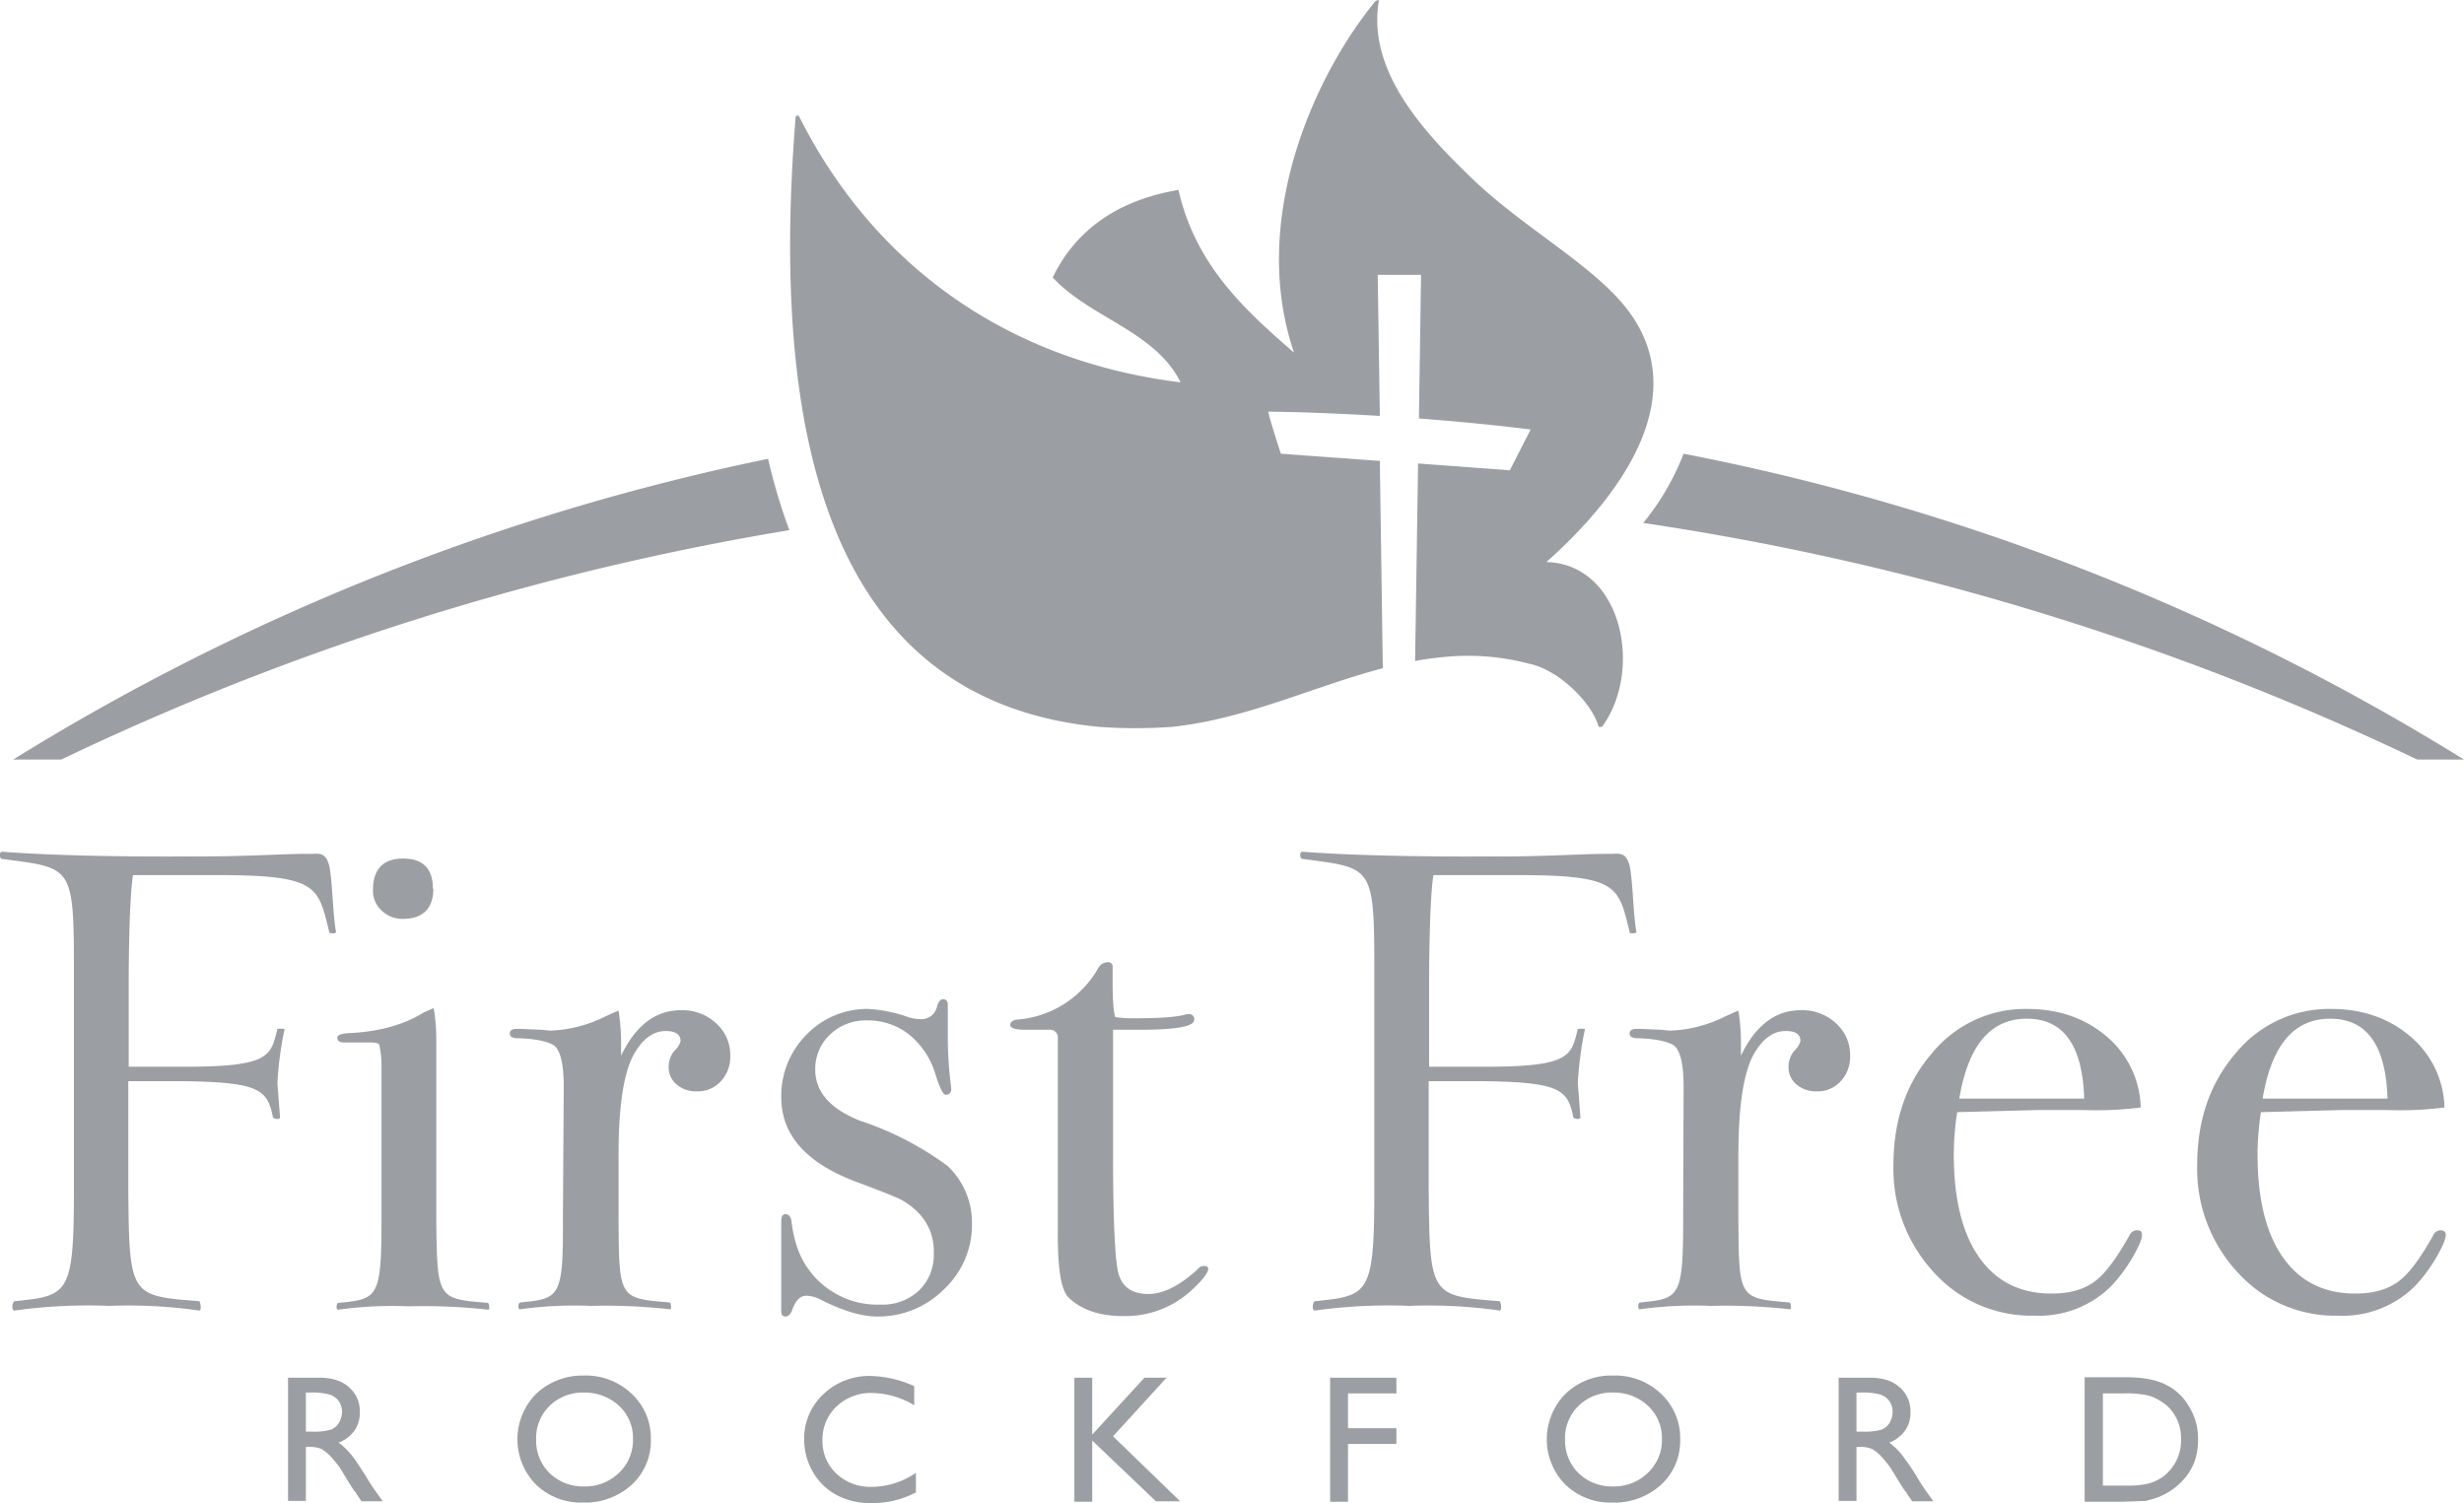
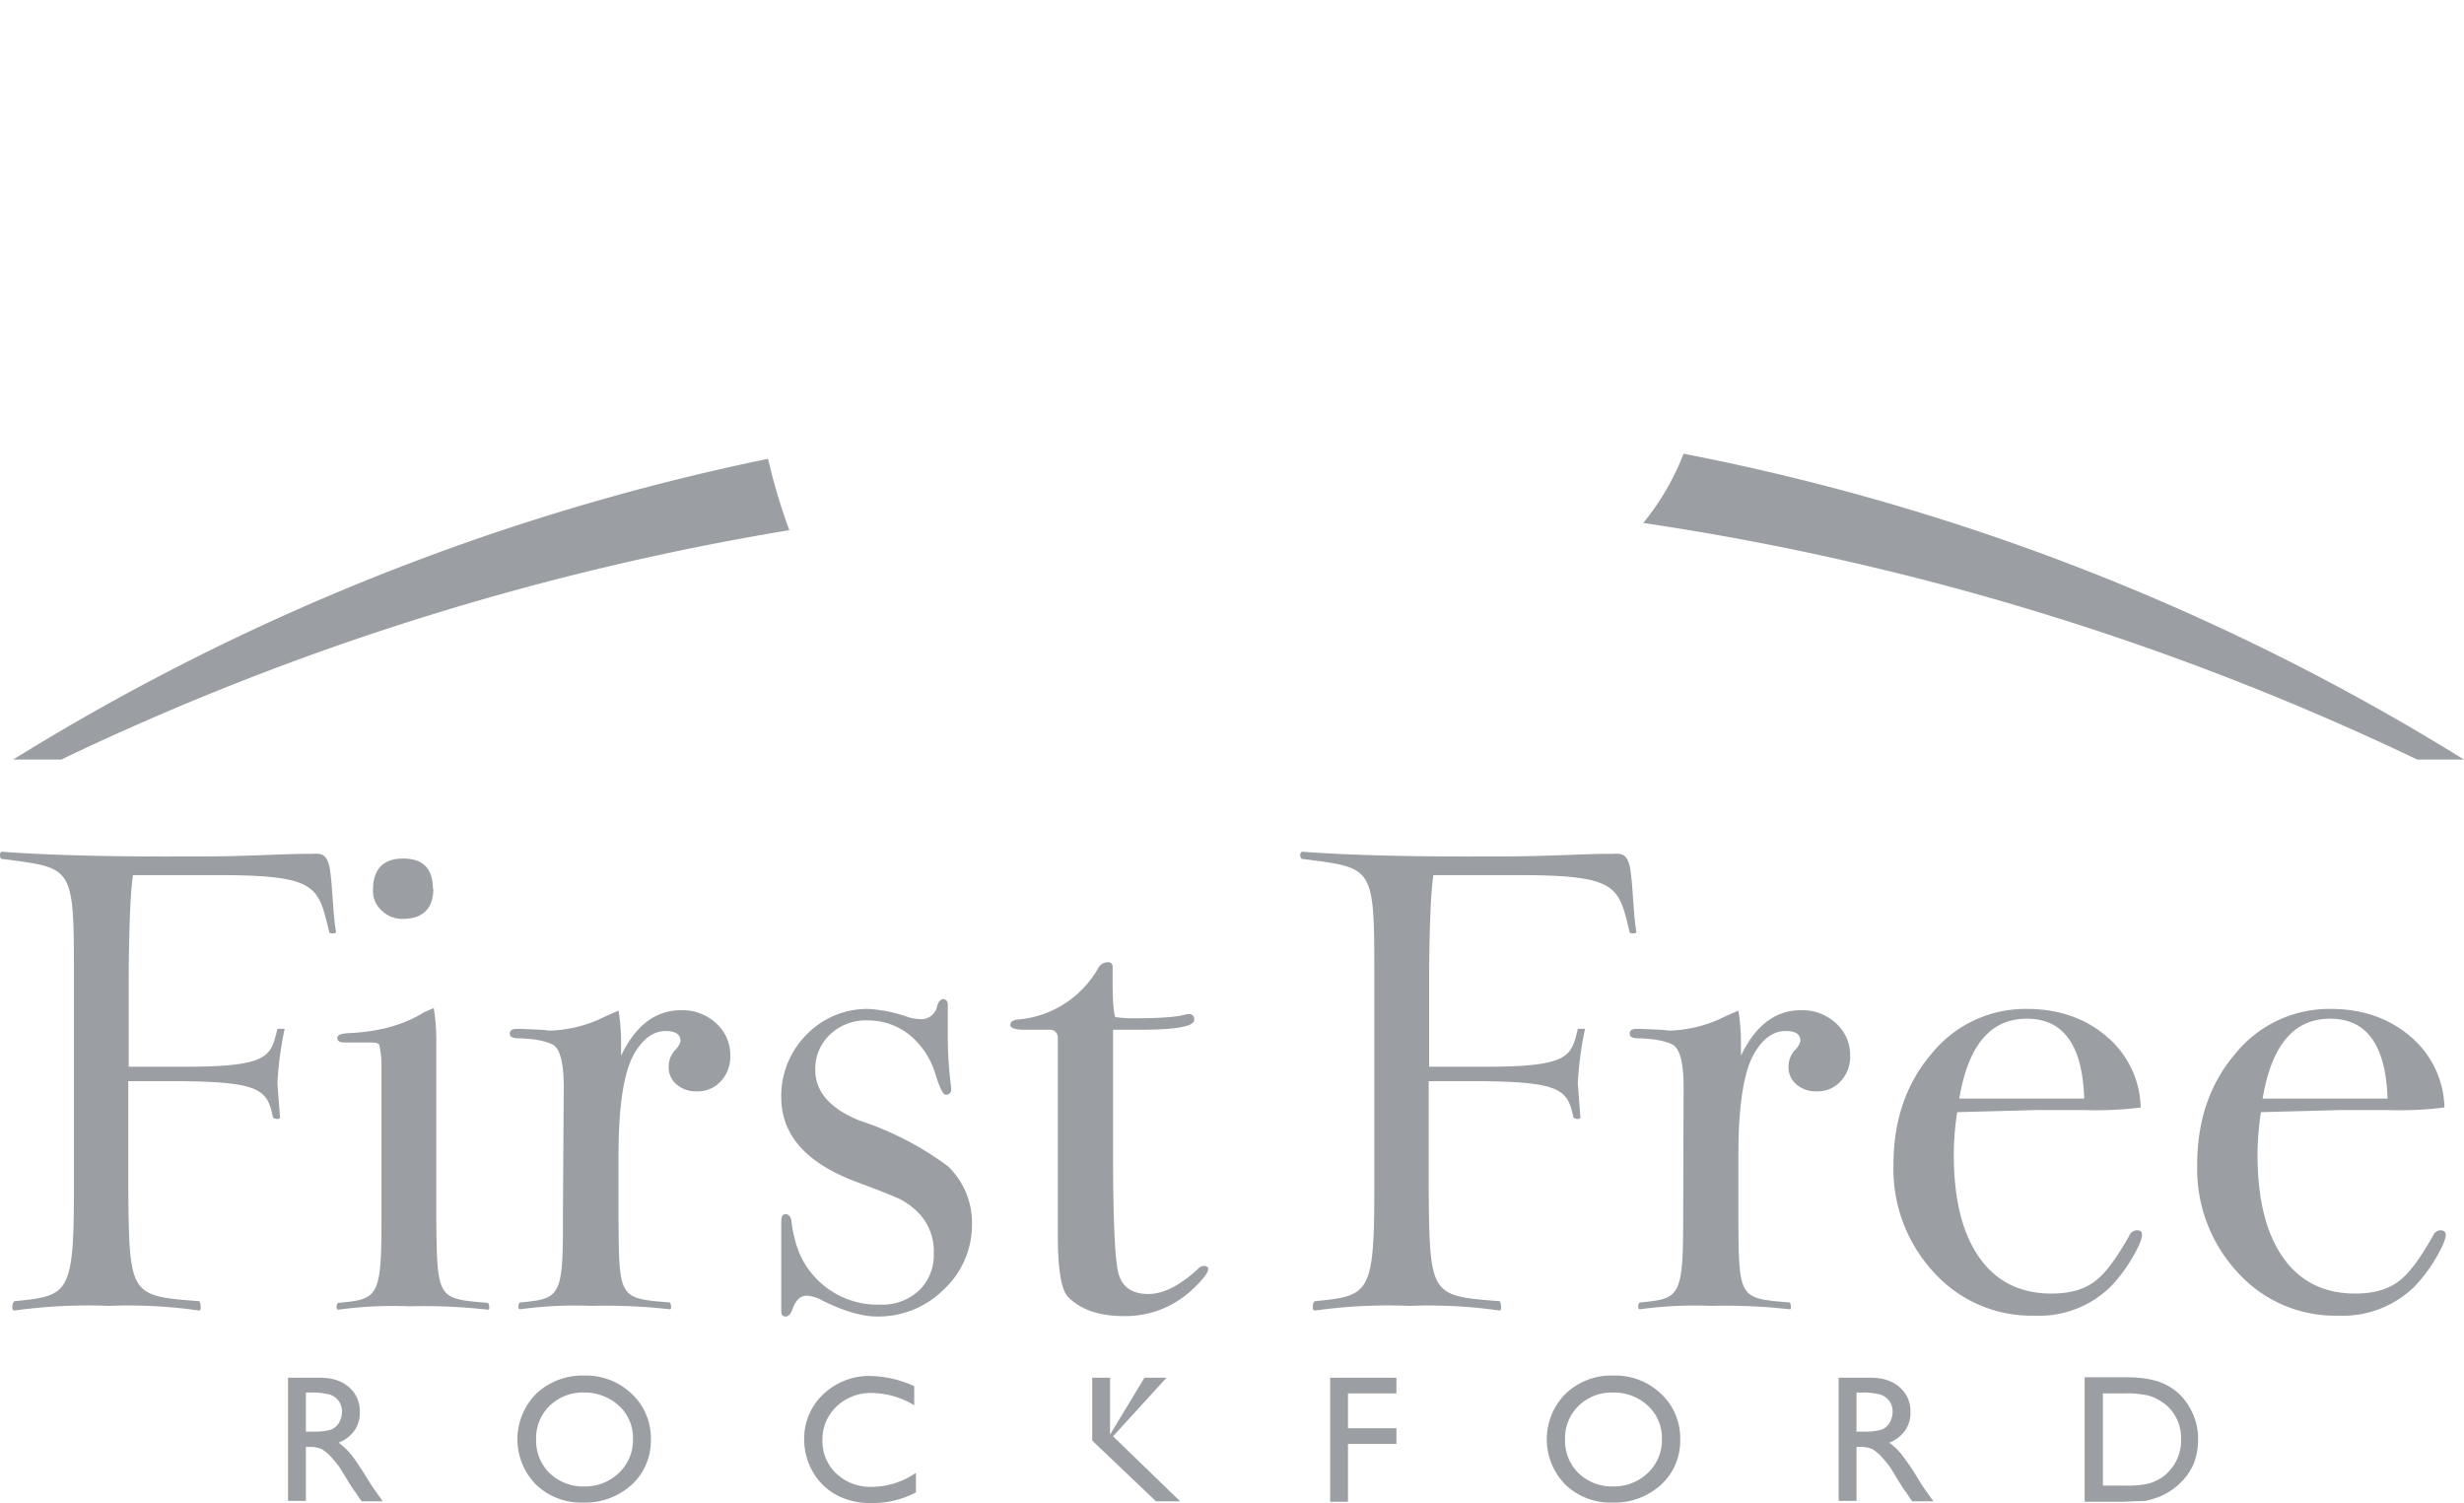
<svg xmlns="http://www.w3.org/2000/svg" id="Layer_1" data-name="Layer 1" viewBox="0 0 580 353.8">
  <defs>
    <style>.cls-1{fill:#9b9fa3}</style>
  </defs>
-   <path class="cls-1" d="M67.8 353.5v-29.2h7.3c3 0 5.3.7 7 2.2a7.4 7.4 0 0 1 2.6 5.9 7.2 7.2 0 0 1-1.3 4.4 8.1 8.1 0 0 1-3.7 2.8 15.4 15.4 0 0 1 2.7 2.5c1 1.1 2.1 2.9 3.8 5.5a41 41 0 0 0 2.4 3.7l1.5 2.1h-5l-1.3-1.9c0-.1 0-.2-.3-.4l-.8-1.2-1.3-2.1-1.4-2.3a28.4 28.4 0 0 0-2.4-2.9 10.2 10.2 0 0 0-1.9-1.5 6.9 6.9 0 0 0-2.9-.5H72v12.7h-4.2Zm5.4-25.7H72v9.2h1.6a14.1 14.1 0 0 0 4.4-.5 4 4 0 0 0 1.8-1.6 5.2 5.2 0 0 0 .7-2.5 4.3 4.3 0 0 0-.7-2.5 4.3 4.3 0 0 0-2.1-1.6 15.9 15.9 0 0 0-4.5-.5ZM137.4 323.8a15.6 15.6 0 0 1 11.3 4.3 14.2 14.2 0 0 1 4.5 10.7 14 14 0 0 1-4.5 10.7 16.3 16.3 0 0 1-11.5 4.2 15.3 15.3 0 0 1-11-4.2 15.2 15.2 0 0 1 0-21.4 15.8 15.8 0 0 1 11.2-4.3Zm.2 4a11.2 11.2 0 0 0-8.2 3.1 10.6 10.6 0 0 0-3.2 8 10.7 10.7 0 0 0 3.2 7.9 11.3 11.3 0 0 0 8.1 3.1 11.4 11.4 0 0 0 8.2-3.2 10.6 10.6 0 0 0 3.3-8 10.3 10.3 0 0 0-3.3-7.8 11.9 11.9 0 0 0-8-3.1ZM215.6 346.7v4.6a21.6 21.6 0 0 1-10.6 2.5 16.4 16.4 0 0 1-8.3-2 14 14 0 0 1-5.4-5.4 15 15 0 0 1-2-7.5 14.2 14.2 0 0 1 4.5-10.7 15.6 15.6 0 0 1 11.2-4.3 26 26 0 0 1 10.2 2.4v4.5a19.7 19.7 0 0 0-10-2.9 11.6 11.6 0 0 0-8.3 3.2 10.6 10.6 0 0 0-3.3 7.9 10.4 10.4 0 0 0 3.3 7.9 11.6 11.6 0 0 0 8.3 3.1 18.5 18.5 0 0 0 10.4-3.3ZM269.4 324.3h5.2L262 338.1l15.8 15.3h-5.7l-15-14.3v14.4h-4.2v-29.2h4.2v13.4ZM313.1 324.3h15.6v3.7h-11.4v8.2h11.4v3.7h-11.4v13.6h-4.2ZM379.7 323.8a15.6 15.6 0 0 1 11.3 4.3 14.2 14.2 0 0 1 4.5 10.7 14 14 0 0 1-4.5 10.7 16.3 16.3 0 0 1-11.5 4.2 15.3 15.3 0 0 1-11-4.2 15.2 15.2 0 0 1 0-21.4 15.5 15.5 0 0 1 11.2-4.3Zm.1 4a11.2 11.2 0 0 0-8.2 3.1 10.6 10.6 0 0 0-3.2 8 10.7 10.7 0 0 0 3.2 7.9 11.3 11.3 0 0 0 8.1 3.1 11.4 11.4 0 0 0 8.2-3.2 10.6 10.6 0 0 0 3.3-8 10.3 10.3 0 0 0-3.3-7.8 11.7 11.7 0 0 0-8-3.1ZM432.8 353.5v-29.2h7.3c3 0 5.3.7 7 2.2a7.4 7.4 0 0 1 2.6 5.9 7.2 7.2 0 0 1-1.3 4.4 8.1 8.1 0 0 1-3.7 2.8 15.4 15.4 0 0 1 2.7 2.5 57 57 0 0 1 3.8 5.5 41 41 0 0 0 2.4 3.7l1.5 2.1h-5l-1.3-1.9c0-.1 0-.2-.3-.4l-.8-1.2-1.3-2.1-1.4-2.3a28.4 28.4 0 0 0-2.4-2.9 10.2 10.2 0 0 0-1.9-1.5 6.9 6.9 0 0 0-2.9-.5h-.8v12.7h-4.2Zm5.5-25.7H437v9.2h1.6a14.1 14.1 0 0 0 4.4-.5 4 4 0 0 0 1.8-1.6 5.2 5.2 0 0 0 .7-2.5 4.3 4.3 0 0 0-.7-2.5 4.3 4.3 0 0 0-2.1-1.6 15 15 0 0 0-4.4-.5ZM490.7 353.4v-29.2h9.8c4 0 7.1.6 9.4 1.8a12.8 12.8 0 0 1 5.5 5.3 14.2 14.2 0 0 1 2 7.6 15.1 15.1 0 0 1-1 5.6 14 14 0 0 1-3.3 4.7 15.3 15.3 0 0 1-5 3.2 24.3 24.3 0 0 1-3 .9l-5.3.2h-9Zm9.4-25.4H495v21.7h5.4a21.3 21.3 0 0 0 5-.4 9.8 9.8 0 0 0 2.8-1.1 8.3 8.3 0 0 0 2.1-1.6 10.6 10.6 0 0 0 3.1-7.9 10.3 10.3 0 0 0-3.2-7.7 12.7 12.7 0 0 0-2.7-1.8 8.8 8.8 0 0 0-2.9-.9 22.2 22.2 0 0 0-4.4-.3ZM102 209.2c0 4.7-2.5 7.1-7.2 7.1a6.9 6.9 0 0 1-5-2 6.2 6.2 0 0 1-2-4.8c0-4.9 2.4-7.4 7.1-7.4s7 2.4 7 7.1M228.8 288a20.8 20.8 0 0 1-6.6 15.5 21.8 21.8 0 0 1-15.8 6.4c-3.5 0-7.9-1.3-12.9-3.8a8.2 8.2 0 0 0-3.6-1.1c-1.5 0-2.5 1-3.3 3-.4 1.3-1 1.9-1.7 1.9s-1-.4-1-1.3v-21.1c0-1.1.3-1.7 1-1.7s1.3.6 1.4 1.7c.6 4.9 2 8.6 4.1 11.4a20 20 0 0 0 16.8 8.2 12.6 12.6 0 0 0 9.1-3.3 11.6 11.6 0 0 0 3.5-8.8 12.9 12.9 0 0 0-3.9-9.8 17.1 17.1 0 0 0-4-2.9c-1.2-.6-4.7-2-10.6-4.2q-17.4-6.6-17.4-19.8a20.4 20.4 0 0 1 6-14.8 19.8 19.8 0 0 1 14.5-6 33.5 33.5 0 0 1 9.3 1.9 10.4 10.4 0 0 0 2.8.5 3.8 3.8 0 0 0 4.1-3.1c.3-1 .8-1.6 1.4-1.6s1.1.4 1.1 1.3v7.5a95.6 95.6 0 0 0 .8 12.1v.3a1.2 1.2 0 0 1-1.3 1.3q-.9 0-2.4-4.8a19 19 0 0 0-6-9.2 15.6 15.6 0 0 0-10-3.5 12.2 12.2 0 0 0-8.8 3.3 11.1 11.1 0 0 0-3.5 8.3q0 7.8 10.5 12a73 73 0 0 1 20.7 10.7 18.4 18.4 0 0 1 5.7 13.5M284.4 298.7c0 .9-1.3 2.6-3.9 5a22.9 22.9 0 0 1-16 6.1c-5.8 0-10-1.5-13-4.4-1.7-1.7-2.5-6.6-2.5-14.7v-46.6a1.8 1.8 0 0 0-1.7-1.7h-6c-2.3 0-3.5-.4-3.5-1.1s.6-1.2 1.7-1.3a24 24 0 0 0 19-12.1 2.6 2.6 0 0 1 2.3-1.4 1 1 0 0 1 1.1 1.1v3.3c0 4.4.2 7.2.6 8.5a25.9 25.9 0 0 0 4.7.3c5.8 0 9.6-.3 11.5-.8a5.2 5.2 0 0 1 1.1-.2 1.2 1.2 0 0 1 1.3 1.4c0 1.5-4.2 2.3-12.7 2.3H262v29c0 14.7.4 23.9 1.1 27.6s3.1 5.6 7.2 5.6c3.5 0 7.3-1.9 11.6-5.8a1.9 1.9 0 0 1 1.4-.8c.7 0 1.1.2 1.1.7M77.5 219.4c-2.7-11-2.6-13.5-27.8-13.4H31.3c-.6 4-.9 11.8-1 22.8v22.3h12.2c21.2.1 21.2-2.5 22.8-8.9a9.5 9.5 0 0 1 1.7 0 81.4 81.4 0 0 0-1.7 12.8l.6 7.8c.3.9-1.7.7-1.7 0-1.3-6.4-3.3-8.1-21.7-8.3H30.2v25.1c.2 25.6.4 25.4 16.7 26.7.3.2.6 2.2 0 2.2a116.6 116.6 0 0 0-21.2-1.1 124.6 124.6 0 0 0-22.3 1.1c-.8 0-.5-2 0-2.2 12.8-1.3 14-1.5 14-26.7v-50.1c0-25.9-.2-25.1-16.8-27.3-.7.2-1-1.8 0-1.7 11.8.9 28.2 1.2 44.5 1.1 12.1.1 22.4-.7 28.4-.6 2.3-.2 3.3.2 4 2.8.8 3.9.8 11.2 1.6 15.6.2.4-1.8.4-1.6 0M132.7 255.9c0-5.8-.9-9.1-2.6-10s-4.5-1.4-8.2-1.5c-1.3 0-1.9-.4-1.9-1.1s.5-1.1 1.6-1.1h1.1l4.7.2 2 .2a30.8 30.8 0 0 0 13-3.3l2-.9 1.2-.5a47.4 47.4 0 0 1 .6 7.5v3.1c3.4-7.1 8.1-10.7 14.1-10.7a11.6 11.6 0 0 1 8.3 3.1 10 10 0 0 1 3.3 7.6 8.4 8.4 0 0 1-2.2 6 7.3 7.3 0 0 1-5.7 2.4 6.9 6.9 0 0 1-4.7-1.6 5.2 5.2 0 0 1-1.9-4.2 5.8 5.8 0 0 1 1.4-3.8 4.9 4.9 0 0 0 1.4-2.2c0-1.6-1.2-2.4-3.5-2.4-2.9 0-5.4 1.8-7.5 5.5q-3.6 6.5-3.6 23.7v15.2c.1 18.7.2 18.5 12.1 19.5.2.2.5 1.6 0 1.6a135.7 135.7 0 0 0-18.6-.8 93.7 93.7 0 0 0-16.7.8c-.6 0-.4-1.5 0-1.6 9.3-.9 10.2-1.1 10.1-19.5ZM102.1 237.3a47.4 47.4 0 0 1 .6 7.5v42.4c.2 18.7.3 18.5 12.2 19.5.2.2.5 1.6 0 1.6a135.7 135.7 0 0 0-18.6-.8 93.7 93.7 0 0 0-16.7.8c-.6 0-.4-1.5 0-1.6 9.3-.9 10.2-1.1 10.2-19.5v-36.5a21.5 21.5 0 0 0-.5-4.6c0-.5-.8-.7-2-.7h-6.2c-1.2 0-1.7-.4-1.7-1.1s1-1 2.6-1.1c7-.3 13-1.9 17.8-4.9ZM383.6 219.4c-2.7-11-2.6-13.5-27.8-13.4h-18.4c-.6 4-.9 11.8-1 22.8v22.3h12.2c21.2.1 21.2-2.5 22.8-8.9a9.5 9.5 0 0 1 1.7 0 81.4 81.4 0 0 0-1.7 12.8l.6 7.8c.3.9-1.7.7-1.7 0-1.3-6.4-3.3-8.1-21.7-8.3h-12.3v25.1c.2 25.6.4 25.4 16.7 26.7.3.2.6 2.2 0 2.2a116.6 116.6 0 0 0-21.2-1.1 124.6 124.6 0 0 0-22.3 1.1c-.8 0-.5-2 0-2.2 12.8-1.3 14-1.5 14-26.7v-50.1c0-25.9-.2-25.1-16.8-27.3-.7.2-1-1.8 0-1.7 11.8.9 28.2 1.2 44.5 1.1 12.1.1 22.4-.7 28.4-.6 2.3-.2 3.3.2 4 2.8.8 3.9.8 11.2 1.6 15.6.1.4-1.9.4-1.6 0M396.3 255.9c0-5.8-.9-9.1-2.6-10s-4.5-1.4-8.2-1.5c-1.3 0-1.9-.4-1.9-1.1s.5-1.1 1.6-1.1h1.1l4.7.2 2 .2a30.8 30.8 0 0 0 13-3.3l2-.9 1.2-.5a47.4 47.4 0 0 1 .6 7.5v3.1c3.4-7.1 8.1-10.7 14.1-10.7a11.6 11.6 0 0 1 8.3 3.1 10 10 0 0 1 3.3 7.6 8.4 8.4 0 0 1-2.2 6 7.3 7.3 0 0 1-5.7 2.4 6.9 6.9 0 0 1-4.7-1.6 5.2 5.2 0 0 1-1.9-4.2 5.8 5.8 0 0 1 1.4-3.8 4.9 4.9 0 0 0 1.4-2.2c0-1.6-1-2.4-3.5-2.4-2.9 0-5.4 1.8-7.5 5.5q-3.6 6.5-3.6 23.7v15.2c.1 18.7.2 18.5 12.1 19.5.2.2.5 1.6 0 1.6a135.7 135.7 0 0 0-18.6-.8 93.7 93.7 0 0 0-16.7.8c-.6 0-.4-1.5 0-1.6 9.3-.9 10.2-1.1 10.2-19.5ZM504.2 290.7c0 1-.8 2.9-2.4 5.6a36.6 36.6 0 0 1-4.9 6.5 24.1 24.1 0 0 1-18 6.9 30.9 30.9 0 0 1-23.7-10.2 35.8 35.8 0 0 1-9.5-25.3c0-10.5 3-19.2 9-26.2a28.4 28.4 0 0 1 22.5-10.5c7.4 0 13.7 2.2 18.7 6.5a22.5 22.5 0 0 1 8 16.7 84.2 84.2 0 0 1-13.4.6h-11l-18.8.5a68.3 68.3 0 0 0-.8 9.9q0 15.8 6 24.3c4 5.7 9.7 8.5 17 8.5 4.2 0 7.5-.9 10.1-2.8s5.2-5.5 8.2-10.8a2 2 0 0 1 1.7-1.3c1 0 1.3.3 1.3 1.1m-13.6-32.1c-.4-12.6-4.9-18.8-13.5-18.8s-13.8 6.3-15.9 18.8ZM575.7 290.7c0 1-.8 2.9-2.4 5.6a36.6 36.6 0 0 1-4.9 6.5 24.1 24.1 0 0 1-18 6.9 30.9 30.9 0 0 1-23.7-10.2 35.8 35.8 0 0 1-9.5-25.3c0-10.5 3-19.2 9-26.2a28.4 28.4 0 0 1 22.5-10.5c7.4 0 13.7 2.2 18.7 6.5a22.5 22.5 0 0 1 8 16.7 84.2 84.2 0 0 1-13.4.6h-11l-18.8.5a68.3 68.3 0 0 0-.8 9.9q0 15.8 6 24.3c4 5.7 9.7 8.5 17 8.5 4.2 0 7.5-.9 10.1-2.8s5.2-5.5 8.2-10.8a2 2 0 0 1 1.7-1.3c.8 0 1.3.3 1.3 1.1M562 258.6c-.4-12.6-4.9-18.8-13.5-18.8s-13.8 6.3-15.9 18.8ZM3.2 178.8h11.2a638.1 638.1 0 0 1 171.4-54 137.4 137.4 0 0 1-5-16.8A546.4 546.4 0 0 0 3.1 178.8M569 178.8h11a545.3 545.3 0 0 0-183.7-72 59.8 59.8 0 0 1-9.5 16.3A640.8 640.8 0 0 1 569 178.8" />
-   <path class="cls-1" d="M364 132.3c17.7-15.7 35.7-40.1 17.8-61-8.3-9.7-23.6-18.1-35.1-29.1-11.9-11.4-25-25.7-22.1-42.2l-.8.2c-14.9 18.2-29.7 52-19.2 82.8-11.8-10.2-23.2-20.7-27.2-38.3-14 2.4-24 9.1-29.6 20.6 8.7 9.5 24.1 12.6 30.1 24.7-43-5.3-73.3-29.6-89.9-62.8l-.7.1c-5.8 71.7 5.8 137.5 71.4 143.8a119.3 119.3 0 0 0 17.2 0c17.7-1.9 33.5-9.6 49.6-13.8l-.7-48.8-23.3-1.7s-2.2-6.7-3-9.9h.1c8.8.1 17.5.5 26.2 1l-.5-33.2h10.2l-.5 33.8c8.8.7 17.6 1.5 26.3 2.6l-4.9 9.6-21.6-1.6-.7 46.5c2.1-.4 4.2-.7 6.4-.9a56.4 56.4 0 0 1 20.3 1.5c7.1 1.4 15 9.3 16.5 14.9h.8c9.8-13.4 4.7-38.3-13.1-38.8" />
+   <path class="cls-1" d="M67.8 353.5v-29.2h7.3c3 0 5.3.7 7 2.2a7.4 7.4 0 0 1 2.6 5.9 7.2 7.2 0 0 1-1.3 4.4 8.1 8.1 0 0 1-3.7 2.8 15.4 15.4 0 0 1 2.7 2.5c1 1.1 2.1 2.9 3.8 5.5a41 41 0 0 0 2.4 3.7l1.5 2.1h-5l-1.3-1.9c0-.1 0-.2-.3-.4l-.8-1.2-1.3-2.1-1.4-2.3a28.4 28.4 0 0 0-2.4-2.9 10.2 10.2 0 0 0-1.9-1.5 6.9 6.9 0 0 0-2.9-.5H72v12.7h-4.2Zm5.4-25.7H72v9.2h1.6a14.1 14.1 0 0 0 4.4-.5 4 4 0 0 0 1.8-1.6 5.2 5.2 0 0 0 .7-2.5 4.3 4.3 0 0 0-.7-2.5 4.3 4.3 0 0 0-2.1-1.6 15.9 15.9 0 0 0-4.5-.5ZM137.4 323.8a15.6 15.6 0 0 1 11.3 4.3 14.2 14.2 0 0 1 4.5 10.7 14 14 0 0 1-4.5 10.7 16.3 16.3 0 0 1-11.5 4.2 15.3 15.3 0 0 1-11-4.2 15.2 15.2 0 0 1 0-21.4 15.8 15.8 0 0 1 11.2-4.3Zm.2 4a11.2 11.2 0 0 0-8.2 3.1 10.6 10.6 0 0 0-3.2 8 10.7 10.7 0 0 0 3.2 7.9 11.3 11.3 0 0 0 8.1 3.1 11.4 11.4 0 0 0 8.2-3.2 10.6 10.6 0 0 0 3.3-8 10.3 10.3 0 0 0-3.3-7.8 11.9 11.9 0 0 0-8-3.1ZM215.6 346.7v4.6a21.6 21.6 0 0 1-10.6 2.5 16.4 16.4 0 0 1-8.3-2 14 14 0 0 1-5.4-5.4 15 15 0 0 1-2-7.5 14.2 14.2 0 0 1 4.5-10.7 15.6 15.6 0 0 1 11.2-4.3 26 26 0 0 1 10.2 2.4v4.5a19.7 19.7 0 0 0-10-2.9 11.6 11.6 0 0 0-8.3 3.2 10.6 10.6 0 0 0-3.3 7.9 10.4 10.4 0 0 0 3.3 7.9 11.6 11.6 0 0 0 8.3 3.1 18.5 18.5 0 0 0 10.4-3.3ZM269.4 324.3h5.2L262 338.1l15.8 15.3h-5.7l-15-14.3v14.4v-29.2h4.2v13.4ZM313.1 324.3h15.6v3.7h-11.4v8.2h11.4v3.7h-11.4v13.6h-4.2ZM379.7 323.8a15.6 15.6 0 0 1 11.3 4.3 14.2 14.2 0 0 1 4.5 10.7 14 14 0 0 1-4.5 10.7 16.3 16.3 0 0 1-11.5 4.2 15.3 15.3 0 0 1-11-4.2 15.2 15.2 0 0 1 0-21.4 15.5 15.5 0 0 1 11.2-4.3Zm.1 4a11.2 11.2 0 0 0-8.2 3.1 10.6 10.6 0 0 0-3.2 8 10.7 10.7 0 0 0 3.2 7.9 11.3 11.3 0 0 0 8.1 3.1 11.4 11.4 0 0 0 8.2-3.2 10.6 10.6 0 0 0 3.3-8 10.3 10.3 0 0 0-3.3-7.8 11.7 11.7 0 0 0-8-3.1ZM432.8 353.5v-29.2h7.3c3 0 5.3.7 7 2.2a7.4 7.4 0 0 1 2.6 5.9 7.2 7.2 0 0 1-1.3 4.4 8.1 8.1 0 0 1-3.7 2.8 15.4 15.4 0 0 1 2.7 2.5 57 57 0 0 1 3.8 5.5 41 41 0 0 0 2.4 3.7l1.5 2.1h-5l-1.3-1.9c0-.1 0-.2-.3-.4l-.8-1.2-1.3-2.1-1.4-2.3a28.4 28.4 0 0 0-2.4-2.9 10.2 10.2 0 0 0-1.9-1.5 6.9 6.9 0 0 0-2.9-.5h-.8v12.7h-4.2Zm5.5-25.7H437v9.2h1.6a14.1 14.1 0 0 0 4.4-.5 4 4 0 0 0 1.8-1.6 5.2 5.2 0 0 0 .7-2.5 4.3 4.3 0 0 0-.7-2.5 4.3 4.3 0 0 0-2.1-1.6 15 15 0 0 0-4.4-.5ZM490.7 353.4v-29.2h9.8c4 0 7.1.6 9.4 1.8a12.8 12.8 0 0 1 5.5 5.3 14.2 14.2 0 0 1 2 7.6 15.1 15.1 0 0 1-1 5.6 14 14 0 0 1-3.3 4.7 15.3 15.3 0 0 1-5 3.2 24.3 24.3 0 0 1-3 .9l-5.3.2h-9Zm9.4-25.4H495v21.7h5.4a21.3 21.3 0 0 0 5-.4 9.8 9.8 0 0 0 2.8-1.1 8.3 8.3 0 0 0 2.1-1.6 10.6 10.6 0 0 0 3.1-7.9 10.3 10.3 0 0 0-3.2-7.7 12.7 12.7 0 0 0-2.7-1.8 8.8 8.8 0 0 0-2.9-.9 22.2 22.2 0 0 0-4.4-.3ZM102 209.2c0 4.7-2.5 7.1-7.2 7.1a6.9 6.9 0 0 1-5-2 6.2 6.2 0 0 1-2-4.8c0-4.9 2.4-7.4 7.1-7.4s7 2.4 7 7.1M228.8 288a20.8 20.8 0 0 1-6.6 15.5 21.8 21.8 0 0 1-15.8 6.4c-3.5 0-7.9-1.3-12.9-3.8a8.2 8.2 0 0 0-3.6-1.1c-1.5 0-2.5 1-3.3 3-.4 1.3-1 1.9-1.7 1.9s-1-.4-1-1.3v-21.1c0-1.1.3-1.7 1-1.7s1.3.6 1.4 1.7c.6 4.9 2 8.6 4.1 11.4a20 20 0 0 0 16.8 8.2 12.6 12.6 0 0 0 9.1-3.3 11.6 11.6 0 0 0 3.5-8.8 12.9 12.9 0 0 0-3.9-9.8 17.1 17.1 0 0 0-4-2.9c-1.2-.6-4.7-2-10.6-4.2q-17.4-6.6-17.4-19.8a20.4 20.4 0 0 1 6-14.8 19.8 19.8 0 0 1 14.5-6 33.5 33.5 0 0 1 9.3 1.9 10.4 10.4 0 0 0 2.8.5 3.8 3.8 0 0 0 4.1-3.1c.3-1 .8-1.6 1.4-1.6s1.1.4 1.1 1.3v7.5a95.6 95.6 0 0 0 .8 12.1v.3a1.2 1.2 0 0 1-1.3 1.3q-.9 0-2.4-4.8a19 19 0 0 0-6-9.2 15.6 15.6 0 0 0-10-3.5 12.2 12.2 0 0 0-8.8 3.3 11.1 11.1 0 0 0-3.5 8.3q0 7.8 10.5 12a73 73 0 0 1 20.7 10.7 18.4 18.4 0 0 1 5.7 13.5M284.4 298.7c0 .9-1.3 2.6-3.9 5a22.9 22.9 0 0 1-16 6.1c-5.8 0-10-1.5-13-4.4-1.7-1.7-2.5-6.6-2.5-14.7v-46.6a1.8 1.8 0 0 0-1.7-1.7h-6c-2.3 0-3.5-.4-3.5-1.1s.6-1.2 1.7-1.3a24 24 0 0 0 19-12.1 2.6 2.6 0 0 1 2.3-1.4 1 1 0 0 1 1.1 1.1v3.3c0 4.4.2 7.2.6 8.5a25.9 25.9 0 0 0 4.7.3c5.8 0 9.6-.3 11.5-.8a5.2 5.2 0 0 1 1.1-.2 1.2 1.2 0 0 1 1.3 1.4c0 1.5-4.2 2.3-12.7 2.3H262v29c0 14.7.4 23.9 1.1 27.6s3.1 5.6 7.2 5.6c3.5 0 7.3-1.9 11.6-5.8a1.9 1.9 0 0 1 1.4-.8c.7 0 1.1.2 1.1.7M77.5 219.4c-2.7-11-2.6-13.5-27.8-13.4H31.3c-.6 4-.9 11.8-1 22.8v22.3h12.2c21.2.1 21.2-2.5 22.8-8.9a9.5 9.5 0 0 1 1.7 0 81.4 81.4 0 0 0-1.7 12.8l.6 7.8c.3.9-1.7.7-1.7 0-1.3-6.4-3.3-8.1-21.7-8.3H30.2v25.1c.2 25.6.4 25.4 16.7 26.7.3.2.6 2.2 0 2.2a116.6 116.6 0 0 0-21.2-1.1 124.6 124.6 0 0 0-22.3 1.1c-.8 0-.5-2 0-2.2 12.8-1.3 14-1.5 14-26.7v-50.1c0-25.9-.2-25.1-16.8-27.3-.7.2-1-1.8 0-1.7 11.8.9 28.2 1.2 44.5 1.1 12.1.1 22.4-.7 28.4-.6 2.3-.2 3.3.2 4 2.8.8 3.9.8 11.2 1.6 15.6.2.4-1.8.4-1.6 0M132.7 255.9c0-5.8-.9-9.1-2.6-10s-4.5-1.4-8.2-1.5c-1.3 0-1.9-.4-1.9-1.1s.5-1.1 1.6-1.1h1.1l4.7.2 2 .2a30.8 30.8 0 0 0 13-3.3l2-.9 1.2-.5a47.4 47.4 0 0 1 .6 7.5v3.1c3.4-7.1 8.1-10.7 14.1-10.7a11.6 11.6 0 0 1 8.3 3.1 10 10 0 0 1 3.3 7.6 8.4 8.4 0 0 1-2.2 6 7.3 7.3 0 0 1-5.7 2.4 6.9 6.9 0 0 1-4.7-1.6 5.2 5.2 0 0 1-1.9-4.2 5.8 5.8 0 0 1 1.4-3.8 4.9 4.9 0 0 0 1.4-2.2c0-1.6-1.2-2.4-3.5-2.4-2.9 0-5.4 1.8-7.5 5.5q-3.6 6.5-3.6 23.7v15.2c.1 18.7.2 18.5 12.1 19.5.2.2.5 1.6 0 1.6a135.7 135.7 0 0 0-18.6-.8 93.7 93.7 0 0 0-16.7.8c-.6 0-.4-1.5 0-1.6 9.3-.9 10.2-1.1 10.1-19.5ZM102.1 237.3a47.4 47.4 0 0 1 .6 7.5v42.4c.2 18.7.3 18.5 12.2 19.5.2.2.5 1.6 0 1.6a135.7 135.7 0 0 0-18.6-.8 93.7 93.7 0 0 0-16.7.8c-.6 0-.4-1.5 0-1.6 9.3-.9 10.2-1.1 10.2-19.5v-36.5a21.5 21.5 0 0 0-.5-4.6c0-.5-.8-.7-2-.7h-6.2c-1.2 0-1.7-.4-1.7-1.1s1-1 2.6-1.1c7-.3 13-1.9 17.8-4.9ZM383.6 219.4c-2.7-11-2.6-13.5-27.8-13.4h-18.4c-.6 4-.9 11.8-1 22.8v22.3h12.2c21.2.1 21.2-2.5 22.8-8.9a9.5 9.5 0 0 1 1.7 0 81.4 81.4 0 0 0-1.7 12.8l.6 7.8c.3.9-1.7.7-1.7 0-1.3-6.4-3.3-8.1-21.7-8.3h-12.3v25.1c.2 25.6.4 25.4 16.7 26.7.3.2.6 2.2 0 2.2a116.6 116.6 0 0 0-21.2-1.1 124.6 124.6 0 0 0-22.3 1.1c-.8 0-.5-2 0-2.2 12.8-1.3 14-1.5 14-26.7v-50.1c0-25.9-.2-25.1-16.8-27.3-.7.2-1-1.8 0-1.7 11.8.9 28.2 1.2 44.5 1.1 12.1.1 22.4-.7 28.4-.6 2.3-.2 3.3.2 4 2.8.8 3.9.8 11.2 1.6 15.6.1.4-1.9.4-1.6 0M396.3 255.9c0-5.8-.9-9.1-2.6-10s-4.5-1.4-8.2-1.5c-1.3 0-1.9-.4-1.9-1.1s.5-1.1 1.6-1.1h1.1l4.7.2 2 .2a30.8 30.8 0 0 0 13-3.3l2-.9 1.2-.5a47.4 47.4 0 0 1 .6 7.5v3.1c3.4-7.1 8.1-10.7 14.1-10.7a11.6 11.6 0 0 1 8.3 3.1 10 10 0 0 1 3.3 7.6 8.4 8.4 0 0 1-2.2 6 7.3 7.3 0 0 1-5.7 2.4 6.9 6.9 0 0 1-4.7-1.6 5.2 5.2 0 0 1-1.9-4.2 5.8 5.8 0 0 1 1.4-3.8 4.9 4.9 0 0 0 1.4-2.2c0-1.6-1-2.4-3.5-2.4-2.9 0-5.4 1.8-7.5 5.5q-3.6 6.5-3.6 23.7v15.2c.1 18.7.2 18.5 12.1 19.5.2.2.5 1.6 0 1.6a135.7 135.7 0 0 0-18.6-.8 93.7 93.7 0 0 0-16.7.8c-.6 0-.4-1.5 0-1.6 9.3-.9 10.2-1.1 10.2-19.5ZM504.2 290.7c0 1-.8 2.9-2.4 5.6a36.6 36.6 0 0 1-4.9 6.5 24.1 24.1 0 0 1-18 6.9 30.9 30.9 0 0 1-23.7-10.2 35.8 35.8 0 0 1-9.5-25.3c0-10.5 3-19.2 9-26.2a28.4 28.4 0 0 1 22.5-10.5c7.4 0 13.7 2.2 18.7 6.5a22.5 22.5 0 0 1 8 16.7 84.2 84.2 0 0 1-13.4.6h-11l-18.8.5a68.3 68.3 0 0 0-.8 9.9q0 15.8 6 24.3c4 5.7 9.7 8.5 17 8.5 4.2 0 7.5-.9 10.1-2.8s5.2-5.5 8.2-10.8a2 2 0 0 1 1.7-1.3c1 0 1.3.3 1.3 1.1m-13.6-32.1c-.4-12.6-4.9-18.8-13.5-18.8s-13.8 6.3-15.9 18.8ZM575.7 290.7c0 1-.8 2.9-2.4 5.6a36.6 36.6 0 0 1-4.9 6.5 24.1 24.1 0 0 1-18 6.9 30.9 30.9 0 0 1-23.7-10.2 35.8 35.8 0 0 1-9.5-25.3c0-10.5 3-19.2 9-26.2a28.4 28.4 0 0 1 22.5-10.5c7.4 0 13.7 2.2 18.7 6.5a22.5 22.5 0 0 1 8 16.7 84.2 84.2 0 0 1-13.4.6h-11l-18.8.5a68.3 68.3 0 0 0-.8 9.9q0 15.8 6 24.3c4 5.7 9.7 8.5 17 8.5 4.2 0 7.5-.9 10.1-2.8s5.2-5.5 8.2-10.8a2 2 0 0 1 1.7-1.3c.8 0 1.3.3 1.3 1.1M562 258.6c-.4-12.6-4.9-18.8-13.5-18.8s-13.8 6.3-15.9 18.8ZM3.2 178.8h11.2a638.1 638.1 0 0 1 171.4-54 137.4 137.4 0 0 1-5-16.8A546.4 546.4 0 0 0 3.1 178.8M569 178.8h11a545.3 545.3 0 0 0-183.7-72 59.8 59.8 0 0 1-9.5 16.3A640.8 640.8 0 0 1 569 178.8" />
</svg>